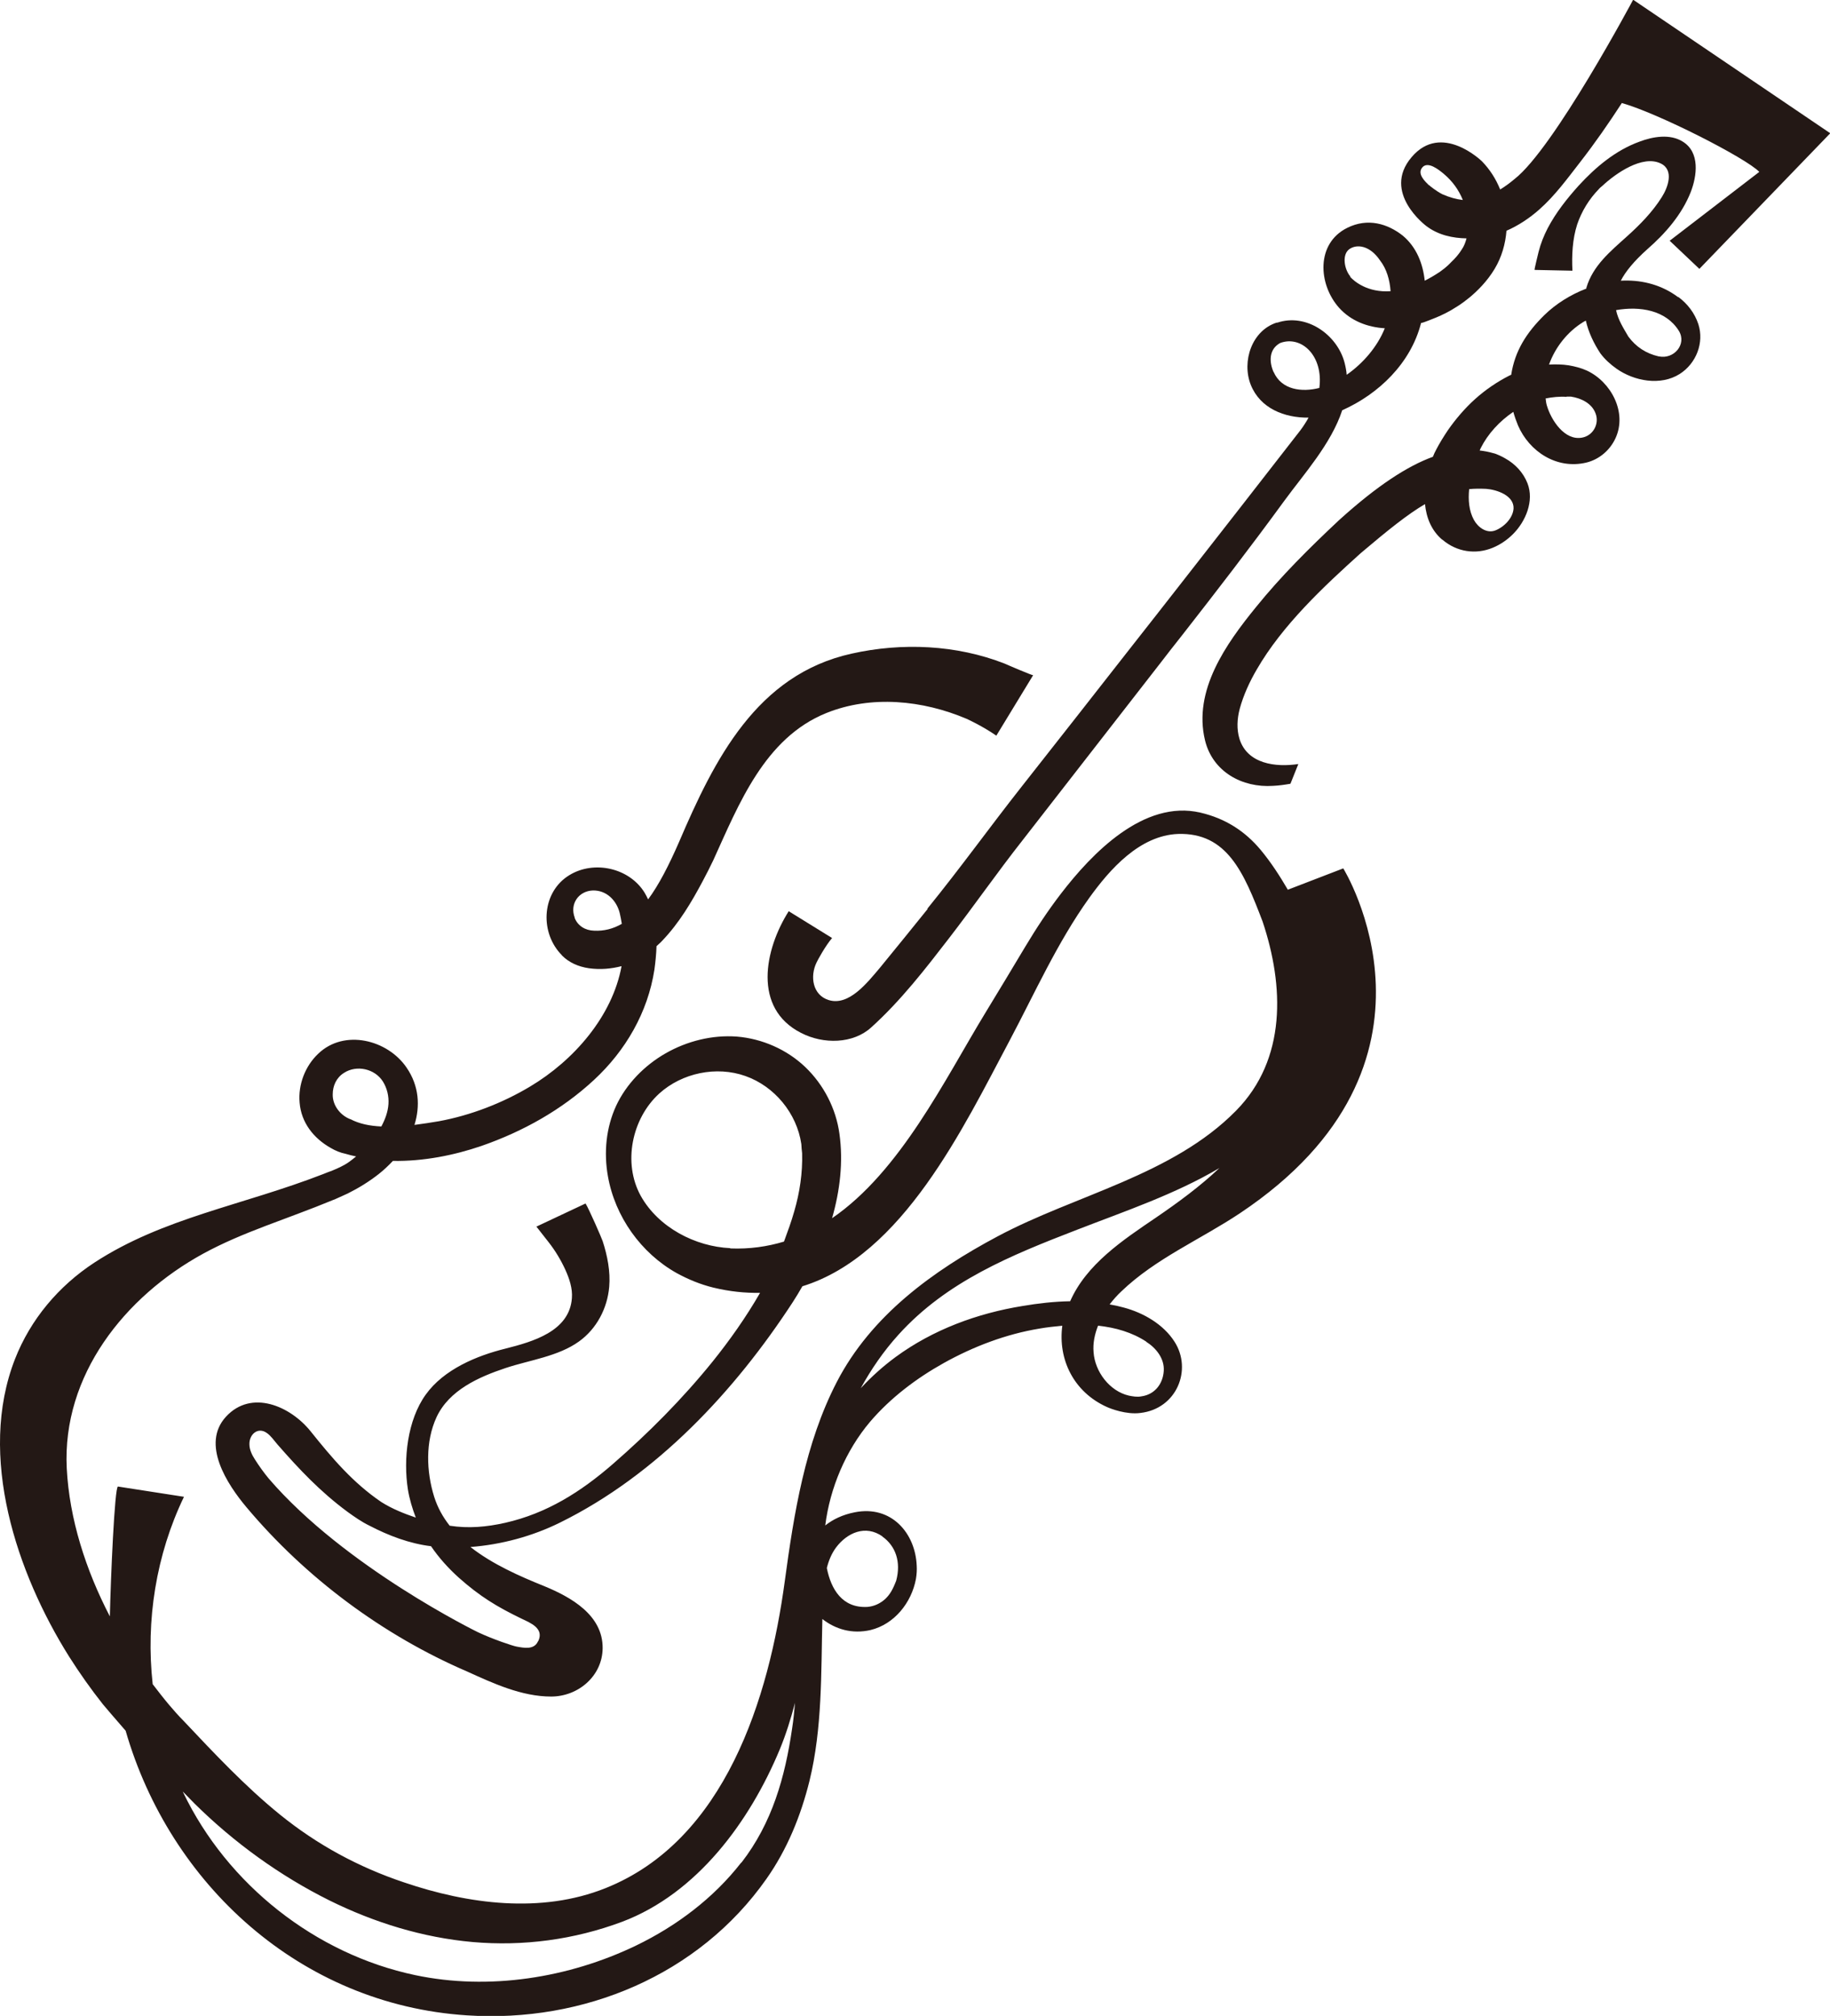
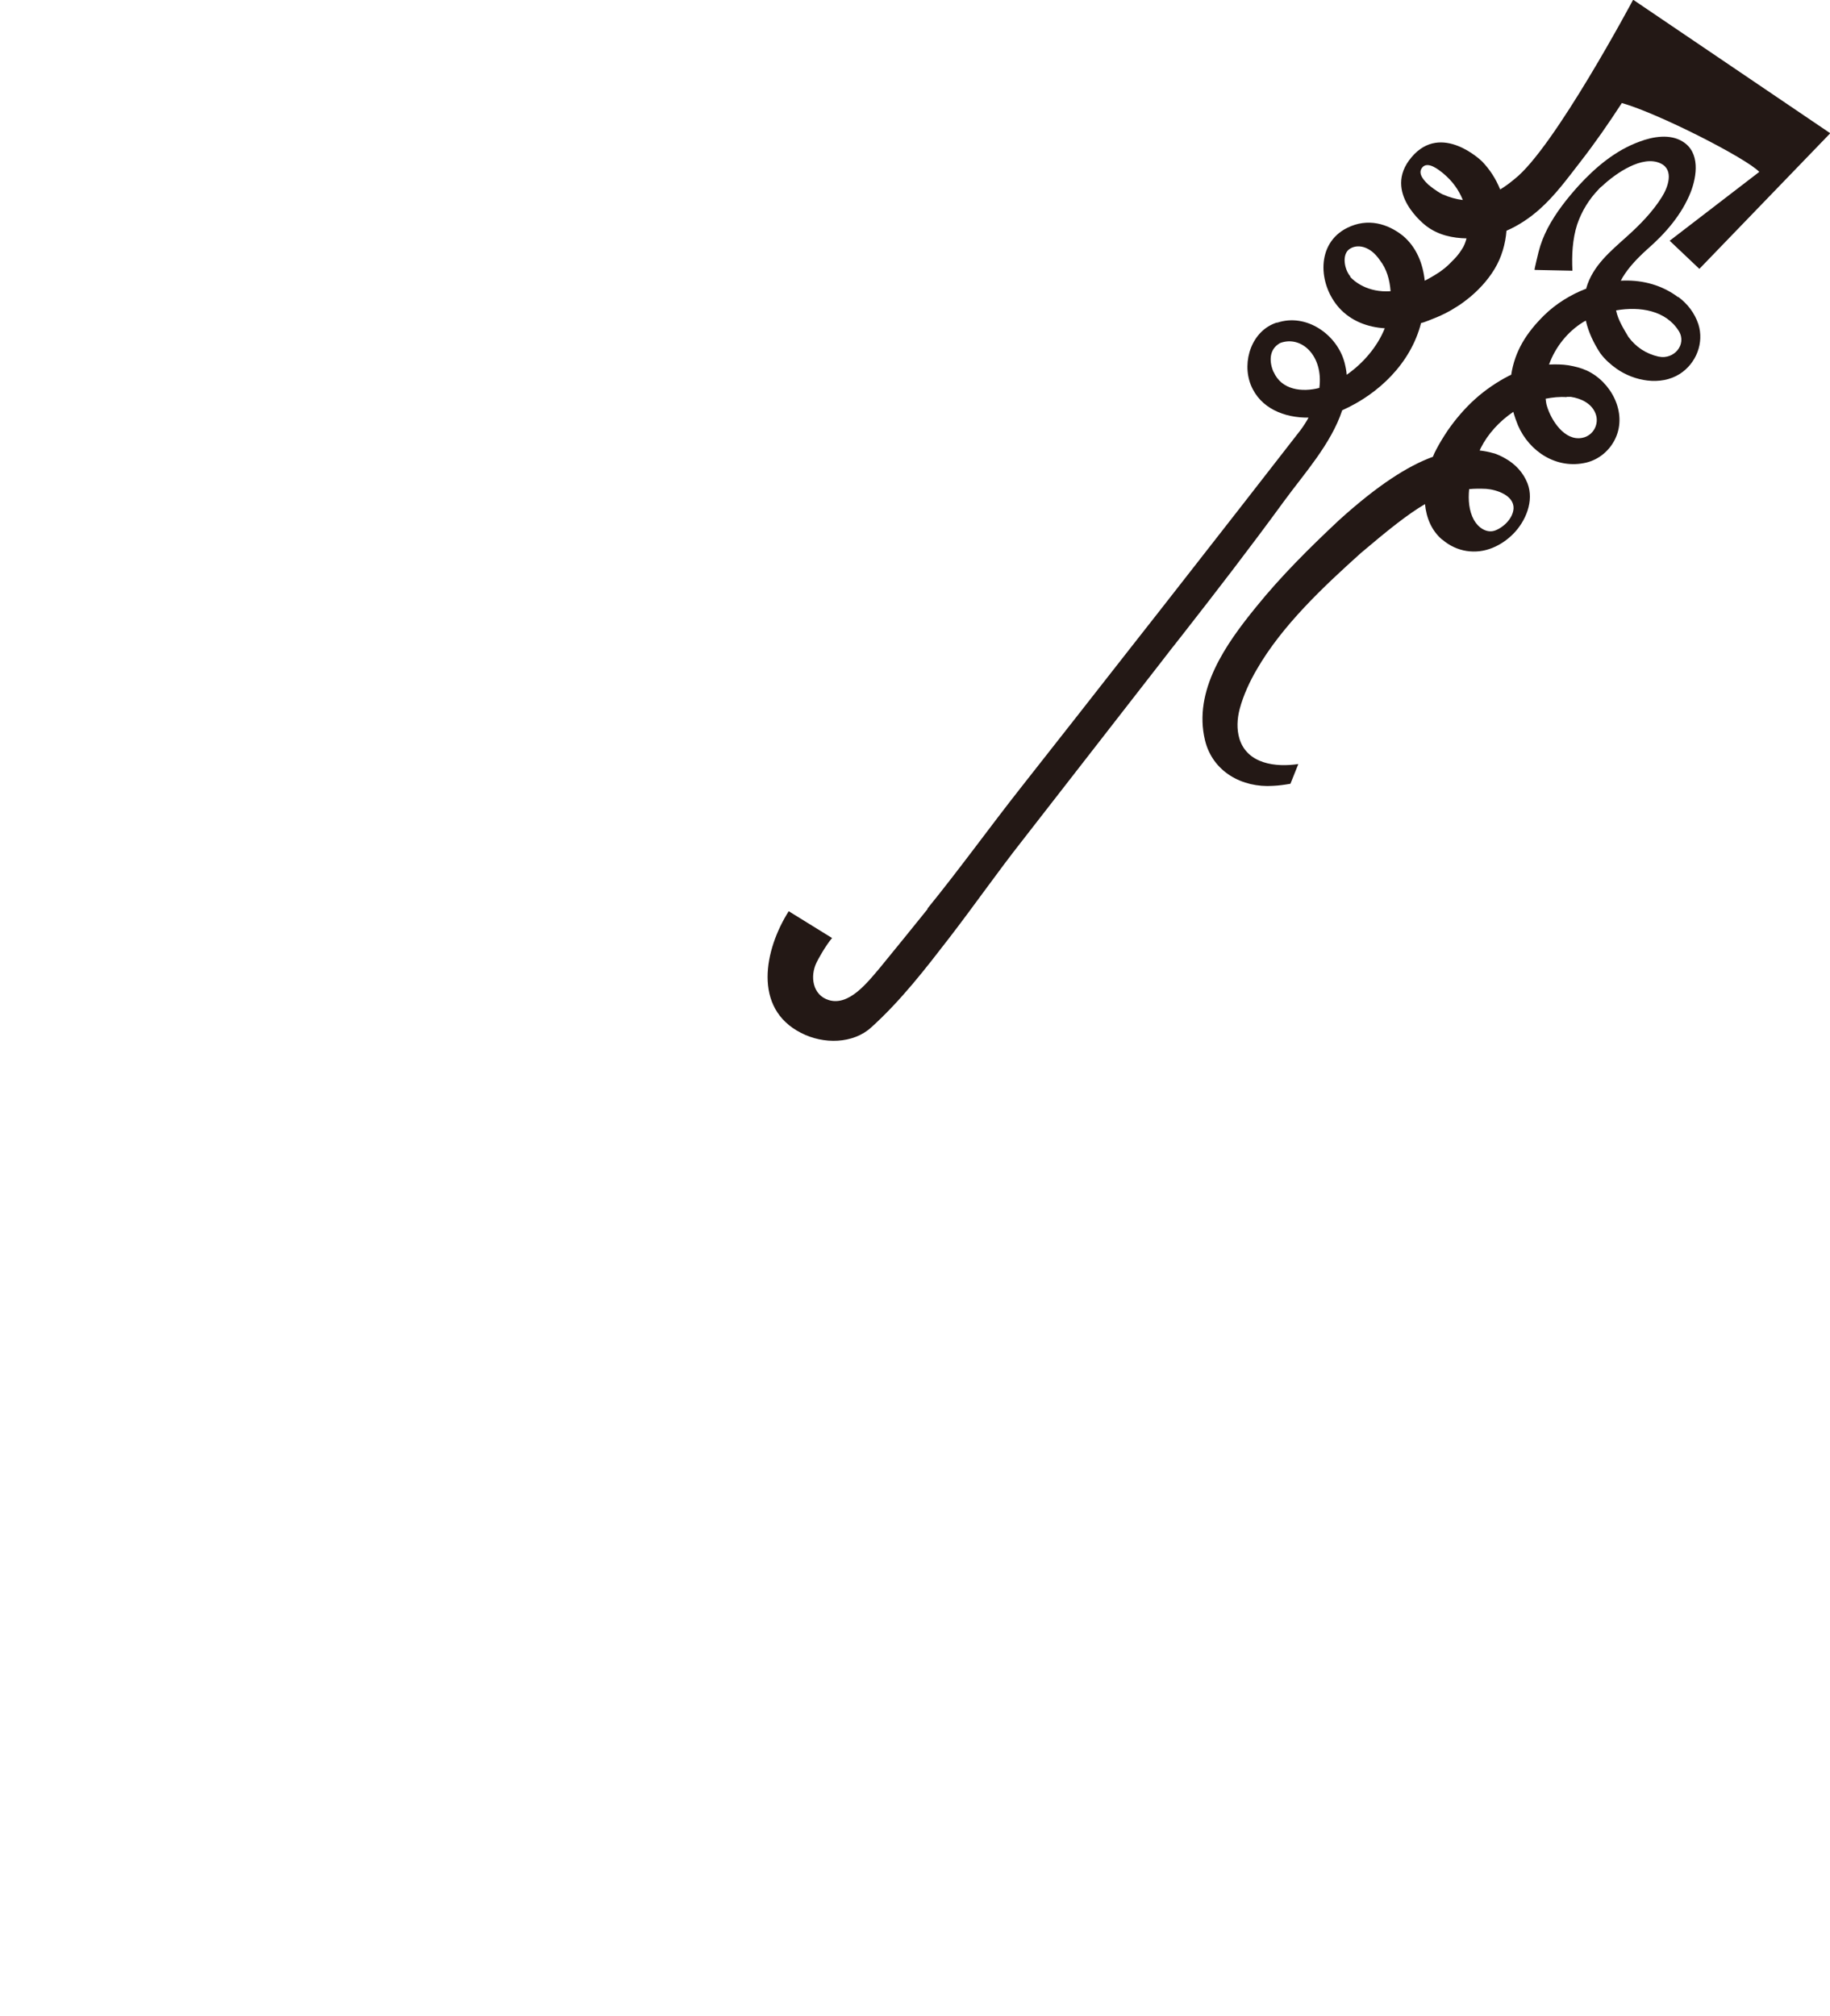
<svg xmlns="http://www.w3.org/2000/svg" id="_レイヤー_2" data-name="レイヤー 2" viewBox="0 0 69.63 76.7">
  <defs>
    <style>
      .cls-1 {
        fill: #231815;
        stroke-width: 0px;
      }
    </style>
  </defs>
  <g id="_レイヤー_3" data-name="レイヤー 3">
    <g>
      <path class="cls-1" d="m35.3,34.58c-.6.74-1.2,1.49-1.81,2.23-.49.58-1.19,1.48-1.96,1.24-.61-.19-.72-.9-.46-1.43.04-.09.34-.64.59-.93,0,0-1.65-1.02-1.65-1.02-.92,1.45-1.38,3.69.47,4.63.85.44,1.98.42,2.67-.21,1.13-1.02,2.07-2.24,2.95-3.38.95-1.23,1.84-2.51,2.8-3.73,1.75-2.25,3.5-4.5,5.25-6.75.27-.35.54-.7.82-1.05,1.32-1.69,2.58-3.32,3.9-5.13.73-1,1.78-2.16,2.2-3.44,1.39-.62,2.61-1.79,3-3.32.05-.01.09-.02.14-.04.1-.04.7-.24,1.17-.55,0,0,.92-.52,1.49-1.47.27-.45.41-.95.45-1.45.46-.2.89-.49,1.25-.81.6-.53,1.07-1.18,1.56-1.81.56-.72,1.08-1.47,1.58-2.24,1.38.39,4.72,2.09,5.23,2.62l-3.41,2.62,1.13,1.07,4.98-5.16-7.5-5.08s-3.01,5.65-4.51,6.82c-.19.16-.37.29-.55.4-.16-.4-.39-.76-.69-1.07,0,0-1.54-1.51-2.68-.16-1.15,1.35.56,2.62.56,2.62.46.35,1.01.46,1.53.47-.04.15-.09.29-.18.42-.11.18-.25.34-.41.49-.03.03-.15.17-.42.36-.21.14-.4.25-.58.34-.07-.65-.31-1.27-.83-1.71-.58-.46-1.34-.69-2.12-.3-1.19.59-1.11,2.14-.31,3.04.45.5,1.08.74,1.74.78-.28.7-.82,1.33-1.45,1.77-.01-.15-.04-.3-.08-.46-.28-1.07-1.46-1.9-2.57-1.52,0,0,0,0,0,.01v-.02c-.96.3-1.35,1.48-1,2.37.36.9,1.28,1.26,2.2,1.25-.09.16-.19.32-.31.48-.76.98-1.52,1.95-2.28,2.93-1.4,1.79-2.79,3.58-4.2,5.37-1.37,1.75-2.74,3.5-4.12,5.25-1.23,1.56-2.34,3.11-3.6,4.66ZM54.36,7.04c-.14-.14-.44-.42-.25-.66.21-.27.64.08.83.24.33.28.56.6.72.99-.25-.03-.51-.1-.78-.22-.22-.11-.47-.31-.51-.35Zm-2.98,3.48c-.23-.27-.33-.83-.04-1.04.28-.2.78-.15,1.17.43.25.32.37.74.4,1.17-.88.06-1.39-.38-1.54-.55Zm-2.92,3.64c-.17-.38-.19-.87.25-1.11.81-.3,1.65.49,1.49,1.71-.66.17-1.44.08-1.74-.61Z" />
-       <path class="cls-1" d="m63.84,11.3s-.07-.05-.11-.08c-.62-.42-1.34-.58-2.06-.54.18-.35.5-.74,1-1.19.69-.6,1.32-1.32,1.66-2.18.24-.62.36-1.51-.3-1.92-.49-.31-1.15-.19-1.65,0-.91.33-1.67.97-2.32,1.68-.44.49-.86,1.02-1.17,1.61-.15.29-.27.59-.35.91-.01.05-.17.68-.15.68,0,0,1.44.03,1.44.03-.03-.58,0-1.2.18-1.76.17-.5.45-.96.82-1.34.04-.05.09-.09.14-.13.49-.46,1.52-1.19,2.22-.85.52.25.27.92.04,1.28-.35.56-.83,1.05-1.32,1.49-.63.57-1.3,1.11-1.55,1.96,0,.01,0,.02,0,.03-.6.23-1.16.58-1.6,1.01-.68.67-1.12,1.36-1.26,2.27-.02.01-.05.02-.07.03-.47.24-.91.54-1.3.89-.39.35-.74.76-1.04,1.19-.16.24-.31.48-.44.73-.05.09-.09.18-.13.28-.96.35-2.1,1.08-3.57,2.41-1.12,1.05-2.21,2.13-3.17,3.32-1.13,1.39-2.39,3.16-1.93,5.06.29,1.19,1.41,1.81,2.59,1.73.22-.01.43-.04.66-.08,0,0,.3-.75.3-.75-.86.13-1.94,0-2.24-.96-.11-.37-.09-.76.01-1.14.14-.52.38-1.04.65-1.5.97-1.68,2.53-3.14,3.95-4.42h0c1.05-.89,1.8-1.49,2.45-1.87.05.51.24,1,.65,1.35,0,0,.01,0,.02.01.54.46,1.26.57,1.91.3.29-.12.55-.3.77-.52.48-.48.81-1.26.55-1.93-.16-.41-.47-.74-.85-.95-.08-.05-.34-.18-.46-.2-.17-.05-.34-.08-.51-.1.02-.04.03-.07.04-.09.27-.54.71-1.02,1.24-1.38.05.18.11.35.18.52.43.99,1.47,1.68,2.6,1.41.49-.12.9-.47,1.11-.93.45-.98-.17-2.14-1.09-2.57-.22-.1-.46-.16-.69-.2-.25-.04-.5-.04-.75-.03.24-.67.71-1.25,1.29-1.61.03-.02.07-.04.11-.06.1.44.3.86.55,1.24h0c.17.23.38.42.62.59.67.47,1.67.66,2.4.2.63-.4.94-1.19.71-1.9-.14-.42-.41-.77-.76-1.03Zm-6.25,8.04c-.02.37-.36.71-.69.84-.33.13-.66-.11-.82-.4-.19-.35-.22-.76-.18-1.17.21-.02.42-.02.65-.01.4.03,1.06.25,1.04.75Zm2.02-4.25c.05,0,.1,0,.16,0,.4.06.8.26.94.64.15.38-.08.84-.51.92-.67.13-1.18-.67-1.34-1.21-.03-.09-.04-.19-.05-.28.26-.05.53-.08.8-.06Zm3.5-1.53c-.48-.11-.86-.36-1.15-.75-.18-.31-.39-.63-.47-1.01.91-.16,1.9,0,2.39.79.31.51-.19,1.09-.76.97Z" />
-       <path class="cls-1" d="m49,33.85c-.31-.53-.64-1.04-1.03-1.51-.6-.72-1.35-1.2-2.29-1.42-2.17-.51-4.15,1.57-5.31,3.08-.5.65-.94,1.32-1.36,2.02-.5.84-1.01,1.68-1.52,2.52-1.54,2.53-3.23,6.03-5.83,7.81.3-1.05.43-2.14.28-3.21h0s0,0,0,0c-.13-.96-.6-1.87-1.3-2.54-.7-.67-1.64-1.08-2.6-1.16-.94-.07-1.9.17-2.72.64-.8.46-1.49,1.16-1.88,2-.38.83-.47,1.77-.31,2.67.27,1.54,1.26,2.93,2.62,3.69.44.24.9.43,1.39.55.62.15,1.21.21,1.78.2-.53.92-1.15,1.8-1.81,2.62-1.14,1.41-2.43,2.71-3.8,3.9-1.21,1.05-2.5,1.87-4.09,2.23-.71.16-1.4.22-2.11.11-.26-.33-.46-.69-.59-1.1-.3-.96-.34-2.1.09-3.03.48-1.03,1.61-1.53,2.63-1.87.9-.3,2-.44,2.79-1.01.67-.48,1.08-1.26,1.15-2.08.05-.58-.07-1.19-.25-1.74-.04-.12-.51-1.2-.65-1.43,0,0-1.87.88-1.87.88,0,0,.43.55.47.6.25.32.46.67.63,1.04.15.33.28.71.25,1.08-.09,1.27-1.5,1.66-2.52,1.92-1.1.27-2.35.79-3.04,1.75-.7.97-.86,2.46-.68,3.61.06.37.17.73.3,1.07-.42-.14-.9-.33-1.31-.59-1.09-.74-1.88-1.68-2.69-2.69-.77-.96-2.25-1.61-3.22-.56-.96,1.04.04,2.57.78,3.45,2.25,2.68,5.19,4.87,8.4,6.25.99.45,2.07.95,3.19.95,1.03,0,1.95-.78,1.96-1.84.01-1.26-1.2-1.94-2.22-2.36-.92-.37-1.97-.83-2.81-1.49,1.18-.09,2.36-.41,3.41-.93,3.67-1.81,6.64-4.99,8.85-8.38.13-.2.25-.4.37-.61,3.82-1.18,6.13-6.05,7.88-9.34.97-1.83,1.82-3.74,3.03-5.43.79-1.1,1.92-2.38,3.38-2.44,1.87-.06,2.51,1.47,3.22,3.33.82,2.45.92,5.24-1.01,7.2-2.42,2.46-6.11,3.2-9.07,4.78-2.46,1.31-4.81,3.01-6.12,5.54-1.21,2.34-1.63,5-1.98,7.58-.6,4.44-2.26,9.86-6.82,11.68-2.45.98-5.23.61-7.67-.22-1.73-.58-3.3-1.43-4.72-2.58-1.33-1.08-2.5-2.33-3.67-3.57-.2-.2-.38-.41-.56-.62-.21-.25-.41-.51-.61-.77-.27-2.42.13-4.93,1.19-7.13-.84-.13-1.67-.26-2.51-.39-.13-.02-.28,3.57-.31,4.94-.92-1.77-1.54-3.71-1.64-5.63-.18-3.55,2.21-6.54,5.19-8.17,1.52-.83,3.15-1.3,4.96-2.05,0,.01.51-.23.54-.24.42-.21.81-.45,1.18-.74.19-.15.37-.32.54-.5,1.15.02,2.32-.21,3.37-.57,1.58-.55,3.05-1.37,4.28-2.51,1.2-1.11,2.05-2.57,2.3-4.2.04-.29.07-.59.08-.89.07-.07.15-.13.22-.21.64-.67,1.11-1.46,1.54-2.27.14-.26.27-.52.4-.79.97-2.13,1.95-4.65,4.3-5.6,1.71-.69,3.67-.49,5.34.22.11.05.62.29,1.13.64,0,0,1.4-2.3,1.4-2.3-.01.02-1-.4-1.08-.44-1.84-.72-3.91-.81-5.83-.38-3.61.8-5.22,4.03-6.56,7.16-.4.92-.78,1.65-1.18,2.19-.04-.08-.08-.17-.13-.25-.58-.95-1.93-1.25-2.87-.67-1.03.63-1.13,2.1-.35,2.97.03.03.06.06.08.09.26.26.61.42,1.02.48h0c.44.06.85.02,1.24-.08-.35,1.91-1.82,3.59-3.48,4.58-1.05.63-2.27,1.1-3.47,1.32-.3.05-.61.1-.93.14.22-.71.18-1.48-.3-2.18-.72-1.06-2.37-1.48-3.36-.53-.5.47-.77,1.18-.71,1.86.06.76.53,1.36,1.19,1.73.17.1.36.18.56.22.13.04.26.07.4.1-.09.07-.17.14-.27.21-.21.15-.45.25-.69.35-.02,0-.29.11-.29.11-3.09,1.2-6.09,1.66-8.71,3.37-1.36.89-2.43,2.16-3.02,3.67-1.44,3.69.07,8.15,2.06,11.32.4.63.83,1.24,1.29,1.82.09.11.46.54.86,1,1.68,5.83,6.64,10.42,12.99,10.83,4.42.29,8.81-1.52,11.39-5.19.79-1.12,1.31-2.4,1.64-3.73.49-2,.44-4.1.49-6.16.5.39,1.13.58,1.83.42.91-.22,1.56-1.04,1.73-1.94.03-.18.04-.35.03-.51-.05-1.23-.96-2.31-2.36-2.03-.46.09-.83.27-1.12.5.18-1.43.78-2.85,1.71-3.95.78-.91,1.76-1.65,2.8-2.23,1.13-.63,2.37-1.1,3.64-1.31.28-.05.58-.08.87-.11-.17,1.28.43,2.52,1.69,3.09.15.07.75.3,1.28.23,1.39-.16,1.98-1.65,1.3-2.71-.42-.66-1.18-1.1-1.93-1.3-.18-.05-.36-.09-.54-.12.14-.18.28-.34.44-.49,1.31-1.26,3.02-1.98,4.52-2.98,8.54-5.7,3.93-13.12,3.93-13.12l-2.13.82Zm-28.53,28.6c-.15.33-.53.25-.81.2-.13-.02-.91-.28-1.48-.55,0,0-5.06-2.47-7.96-5.85-.19-.23-.36-.47-.52-.72-.11-.17-.21-.37-.21-.58-.01-.37.32-.67.66-.43.16.11.27.28.4.43.84.96,1.63,1.8,2.67,2.57.25.18.53.38.84.53.73.38,1.52.68,2.34.78.3.44.66.84,1.06,1.2.8.71,1.44,1.1,2.39,1.56.34.16.86.37.63.85Zm7.32-14.96c-1.34-.06-2.74-.79-3.41-1.99-.69-1.25-.34-2.94.7-3.89.87-.79,2.18-1.06,3.28-.67,1.11.39,1.96,1.42,2.13,2.59,0,.06.02.28.03.35.02.75-.09,1.49-.3,2.21-.11.39-.25.77-.39,1.15-.63.19-1.31.29-2.05.26Zm-5.92-12.57c-.2-.52.14-1.02.69-1.04.52-.01.9.38,1.02.86.03.14.06.27.08.41-.33.19-.68.28-1.06.26h0c-.33-.01-.62-.18-.74-.5Zm-8.55,7.66s0,0,0,0c-.38-.15-.67-.53-.66-.94,0-.33.14-.64.43-.82.48-.31,1.17-.16,1.48.33.16.26.23.56.21.86-.02.3-.13.59-.27.85,0,0,0,0,0,0-.44-.02-.84-.1-1.18-.28,0,0,0,0,0,0Zm14.88,28.29c-1.05,1.35-2.46,2.41-3.99,3.15-2.57,1.24-5.61,1.72-8.41,1.13-3.8-.8-7.15-3.45-8.83-6.95,0-.01-.01-.02-.02-.04.15.15.3.31.46.47,1.5,1.48,3.24,2.74,5.13,3.68,1.7.84,3.54,1.41,5.44,1.58,1.93.17,3.87-.09,5.69-.77,2.86-1.08,4.86-3.82,6-6.56.24-.58.42-1.17.58-1.77-.03.33-.06.65-.11.97-.27,1.86-.76,3.6-1.93,5.11Zm5.37-12.41c.51.36.72.97.53,1.68-.13.34-.24.53-.42.7-.19.17-.42.28-.68.3-.95.05-1.38-.67-1.54-1.48.07-.28.18-.55.35-.78.42-.56,1.12-.88,1.77-.42Zm10.04-7.41c.38.24.7.64.67,1.11-.03.48-.33.9-.86.97-.15.03-.32,0-.47-.03-.73-.17-1.29-.91-1.34-1.65-.03-.34.04-.68.17-1.01.66.07,1.29.25,1.84.61Zm-2.89-1.54c-.61.01-1.22.08-1.81.18-1.73.28-3.41.9-4.83,1.94-.49.36-.93.76-1.33,1.19.39-.71.86-1.4,1.43-2.03,1.84-2.04,4.29-3.03,6.8-4,1.83-.71,3.73-1.35,5.42-2.35-.74.7-1.57,1.31-2.42,1.89-1.25.85-2.65,1.77-3.27,3.2Z" />
+       <path class="cls-1" d="m63.84,11.3s-.07-.05-.11-.08c-.62-.42-1.34-.58-2.06-.54.18-.35.5-.74,1-1.19.69-.6,1.32-1.32,1.66-2.18.24-.62.36-1.51-.3-1.92-.49-.31-1.15-.19-1.65,0-.91.33-1.67.97-2.32,1.68-.44.49-.86,1.02-1.17,1.61-.15.29-.27.59-.35.91-.01.05-.17.68-.15.68,0,0,1.44.03,1.44.03-.03-.58,0-1.2.18-1.76.17-.5.45-.96.82-1.34.04-.05.09-.09.14-.13.49-.46,1.52-1.19,2.22-.85.52.25.27.92.04,1.28-.35.56-.83,1.05-1.32,1.49-.63.57-1.3,1.11-1.55,1.96,0,.01,0,.02,0,.03-.6.23-1.16.58-1.6,1.01-.68.67-1.12,1.36-1.26,2.27-.02.01-.05.02-.07.03-.47.24-.91.54-1.3.89-.39.35-.74.76-1.04,1.19-.16.24-.31.48-.44.73-.05.09-.09.18-.13.28-.96.35-2.1,1.08-3.57,2.41-1.12,1.05-2.21,2.13-3.17,3.32-1.13,1.39-2.39,3.16-1.93,5.06.29,1.19,1.41,1.81,2.59,1.73.22-.01.43-.04.66-.08,0,0,.3-.75.3-.75-.86.13-1.94,0-2.24-.96-.11-.37-.09-.76.01-1.14.14-.52.38-1.04.65-1.5.97-1.68,2.53-3.14,3.95-4.42h0c1.05-.89,1.8-1.49,2.45-1.87.05.51.24,1,.65,1.35,0,0,.01,0,.02.01.54.46,1.26.57,1.91.3.29-.12.55-.3.77-.52.48-.48.81-1.26.55-1.93-.16-.41-.47-.74-.85-.95-.08-.05-.34-.18-.46-.2-.17-.05-.34-.08-.51-.1.02-.04.03-.07.04-.09.27-.54.71-1.02,1.24-1.38.05.18.11.35.18.52.43.99,1.47,1.68,2.6,1.41.49-.12.9-.47,1.11-.93.45-.98-.17-2.14-1.09-2.57-.22-.1-.46-.16-.69-.2-.25-.04-.5-.04-.75-.03.24-.67.71-1.25,1.29-1.61.03-.02.07-.04.11-.06.1.44.3.86.55,1.24h0c.17.23.38.42.62.59.67.47,1.67.66,2.4.2.63-.4.94-1.19.71-1.9-.14-.42-.41-.77-.76-1.03Zm-6.25,8.04c-.02.37-.36.71-.69.84-.33.13-.66-.11-.82-.4-.19-.35-.22-.76-.18-1.17.21-.02.42-.02.65-.01.4.03,1.06.25,1.04.75m2.02-4.25c.05,0,.1,0,.16,0,.4.06.8.26.94.64.15.38-.08.84-.51.92-.67.13-1.18-.67-1.34-1.21-.03-.09-.04-.19-.05-.28.26-.05.53-.08.8-.06Zm3.5-1.53c-.48-.11-.86-.36-1.15-.75-.18-.31-.39-.63-.47-1.01.91-.16,1.9,0,2.39.79.31.51-.19,1.09-.76.97Z" />
    </g>
  </g>
</svg>